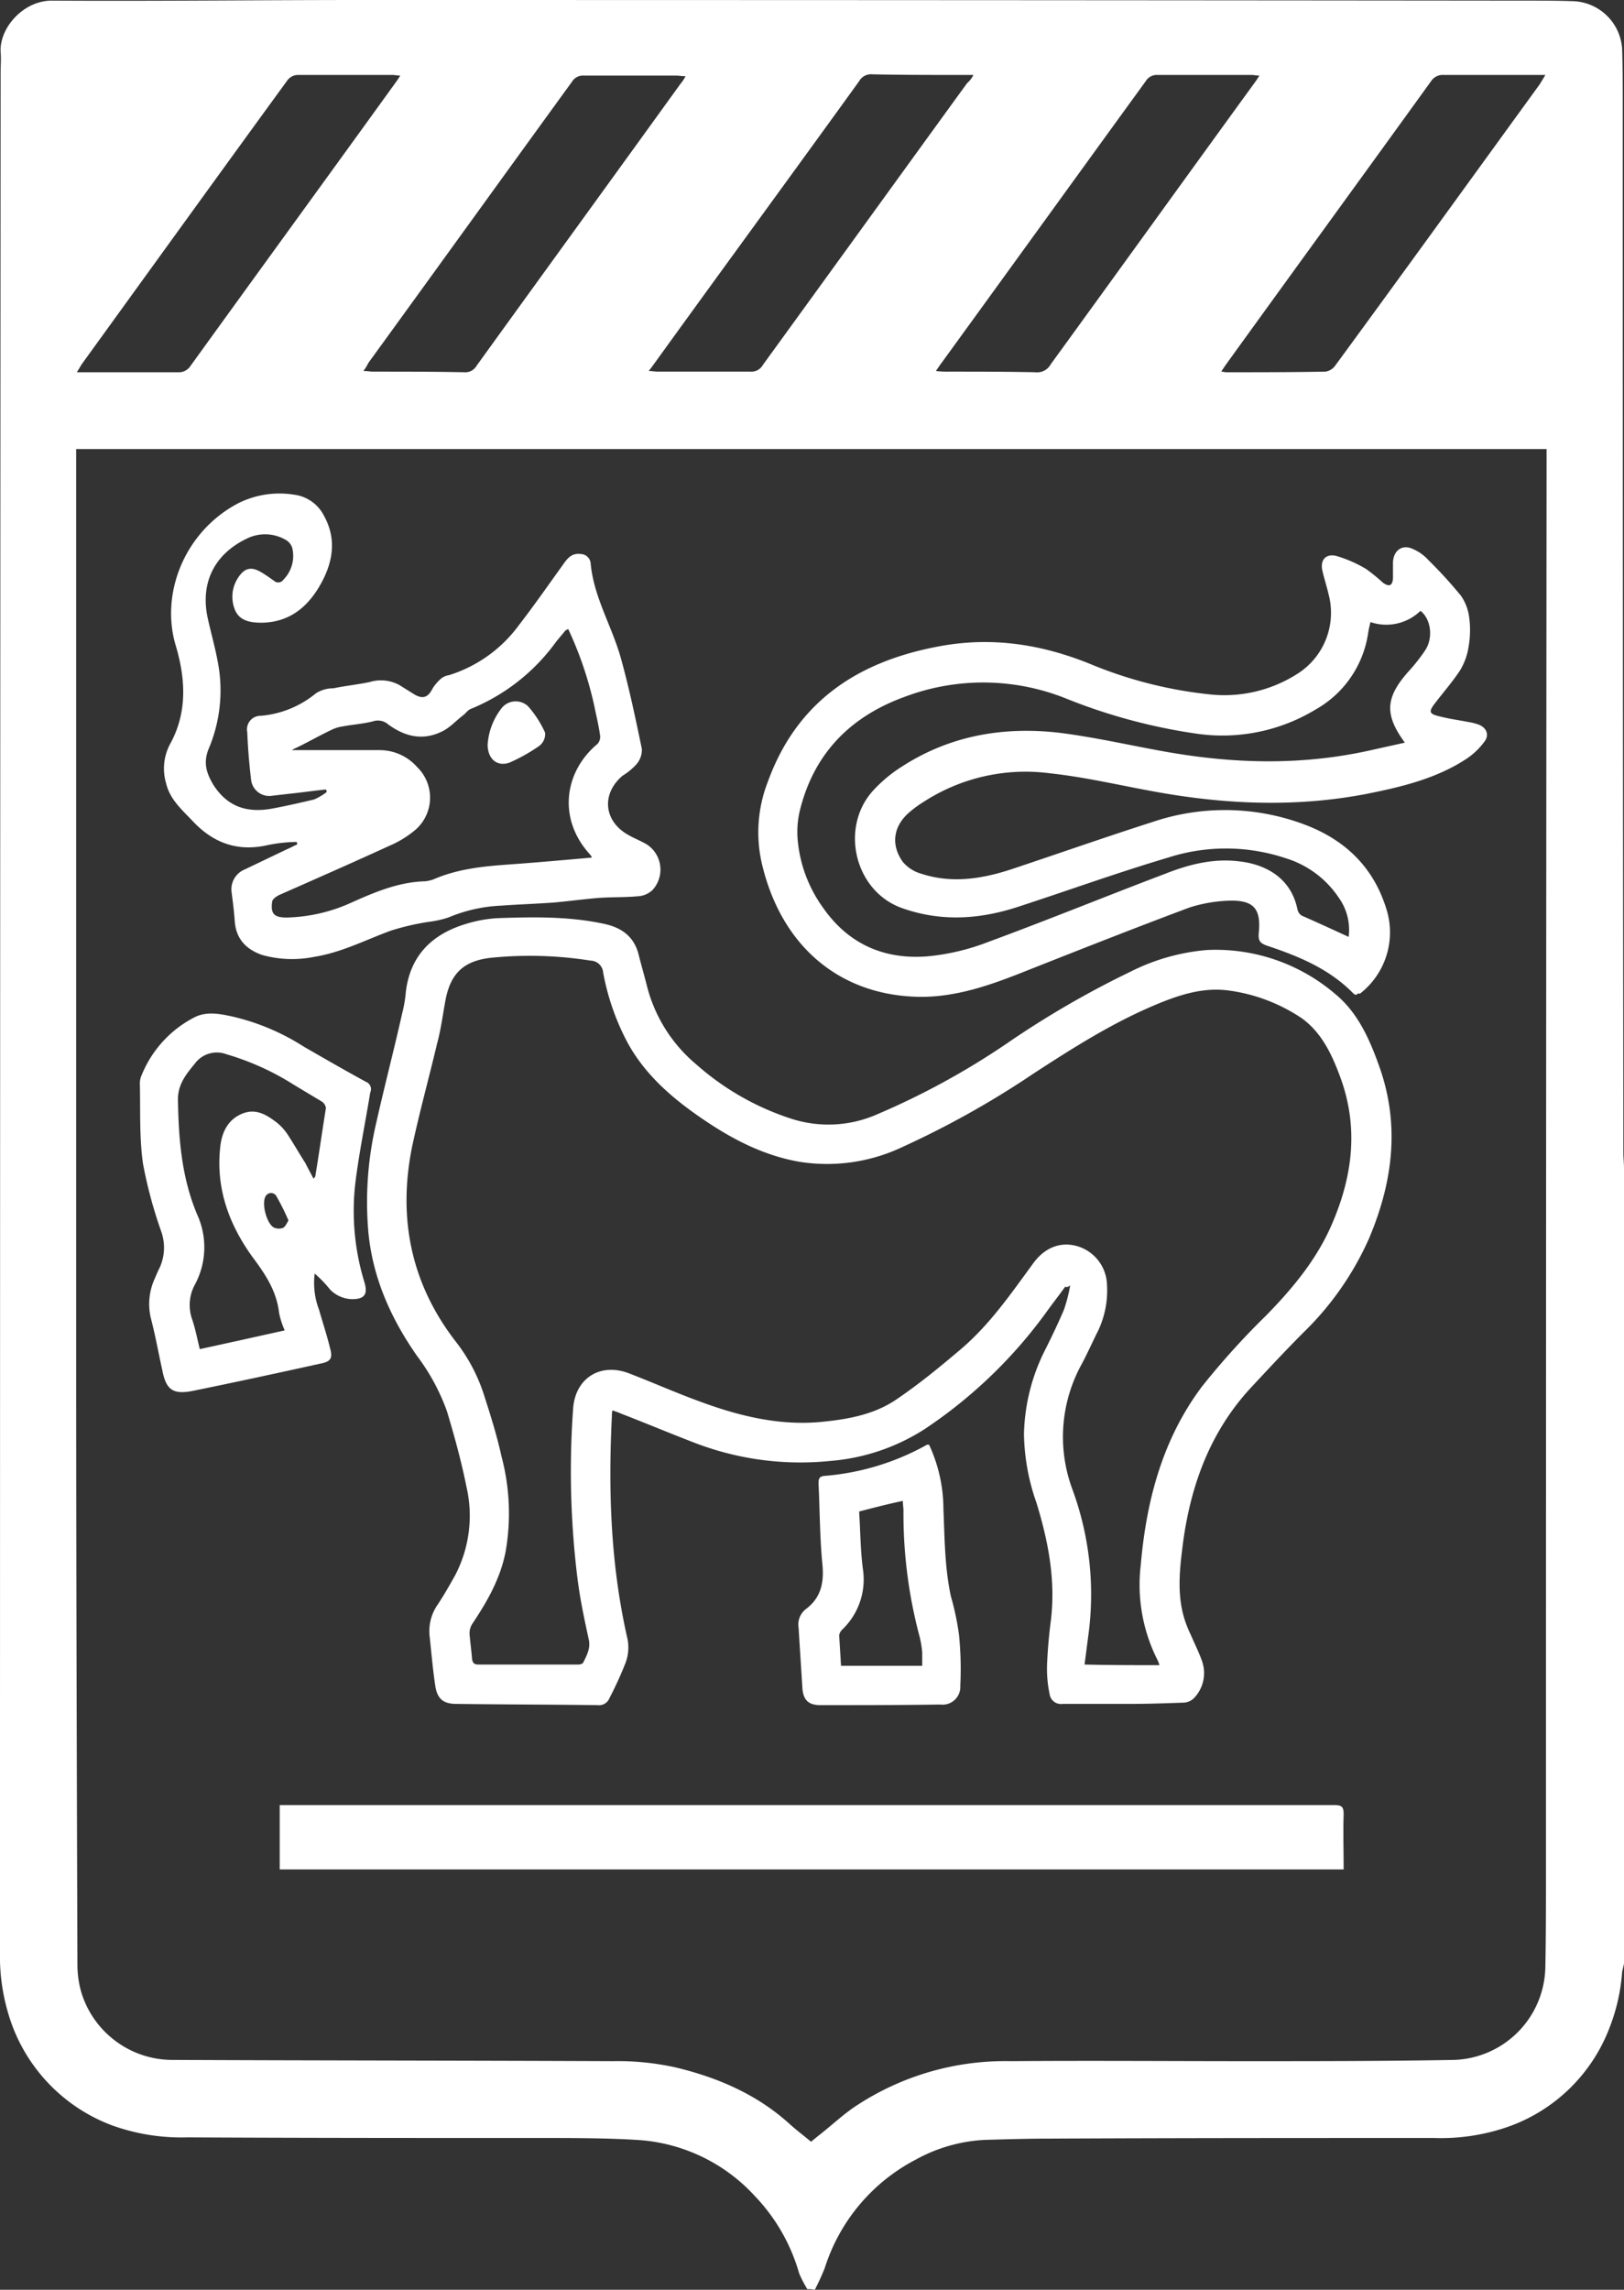
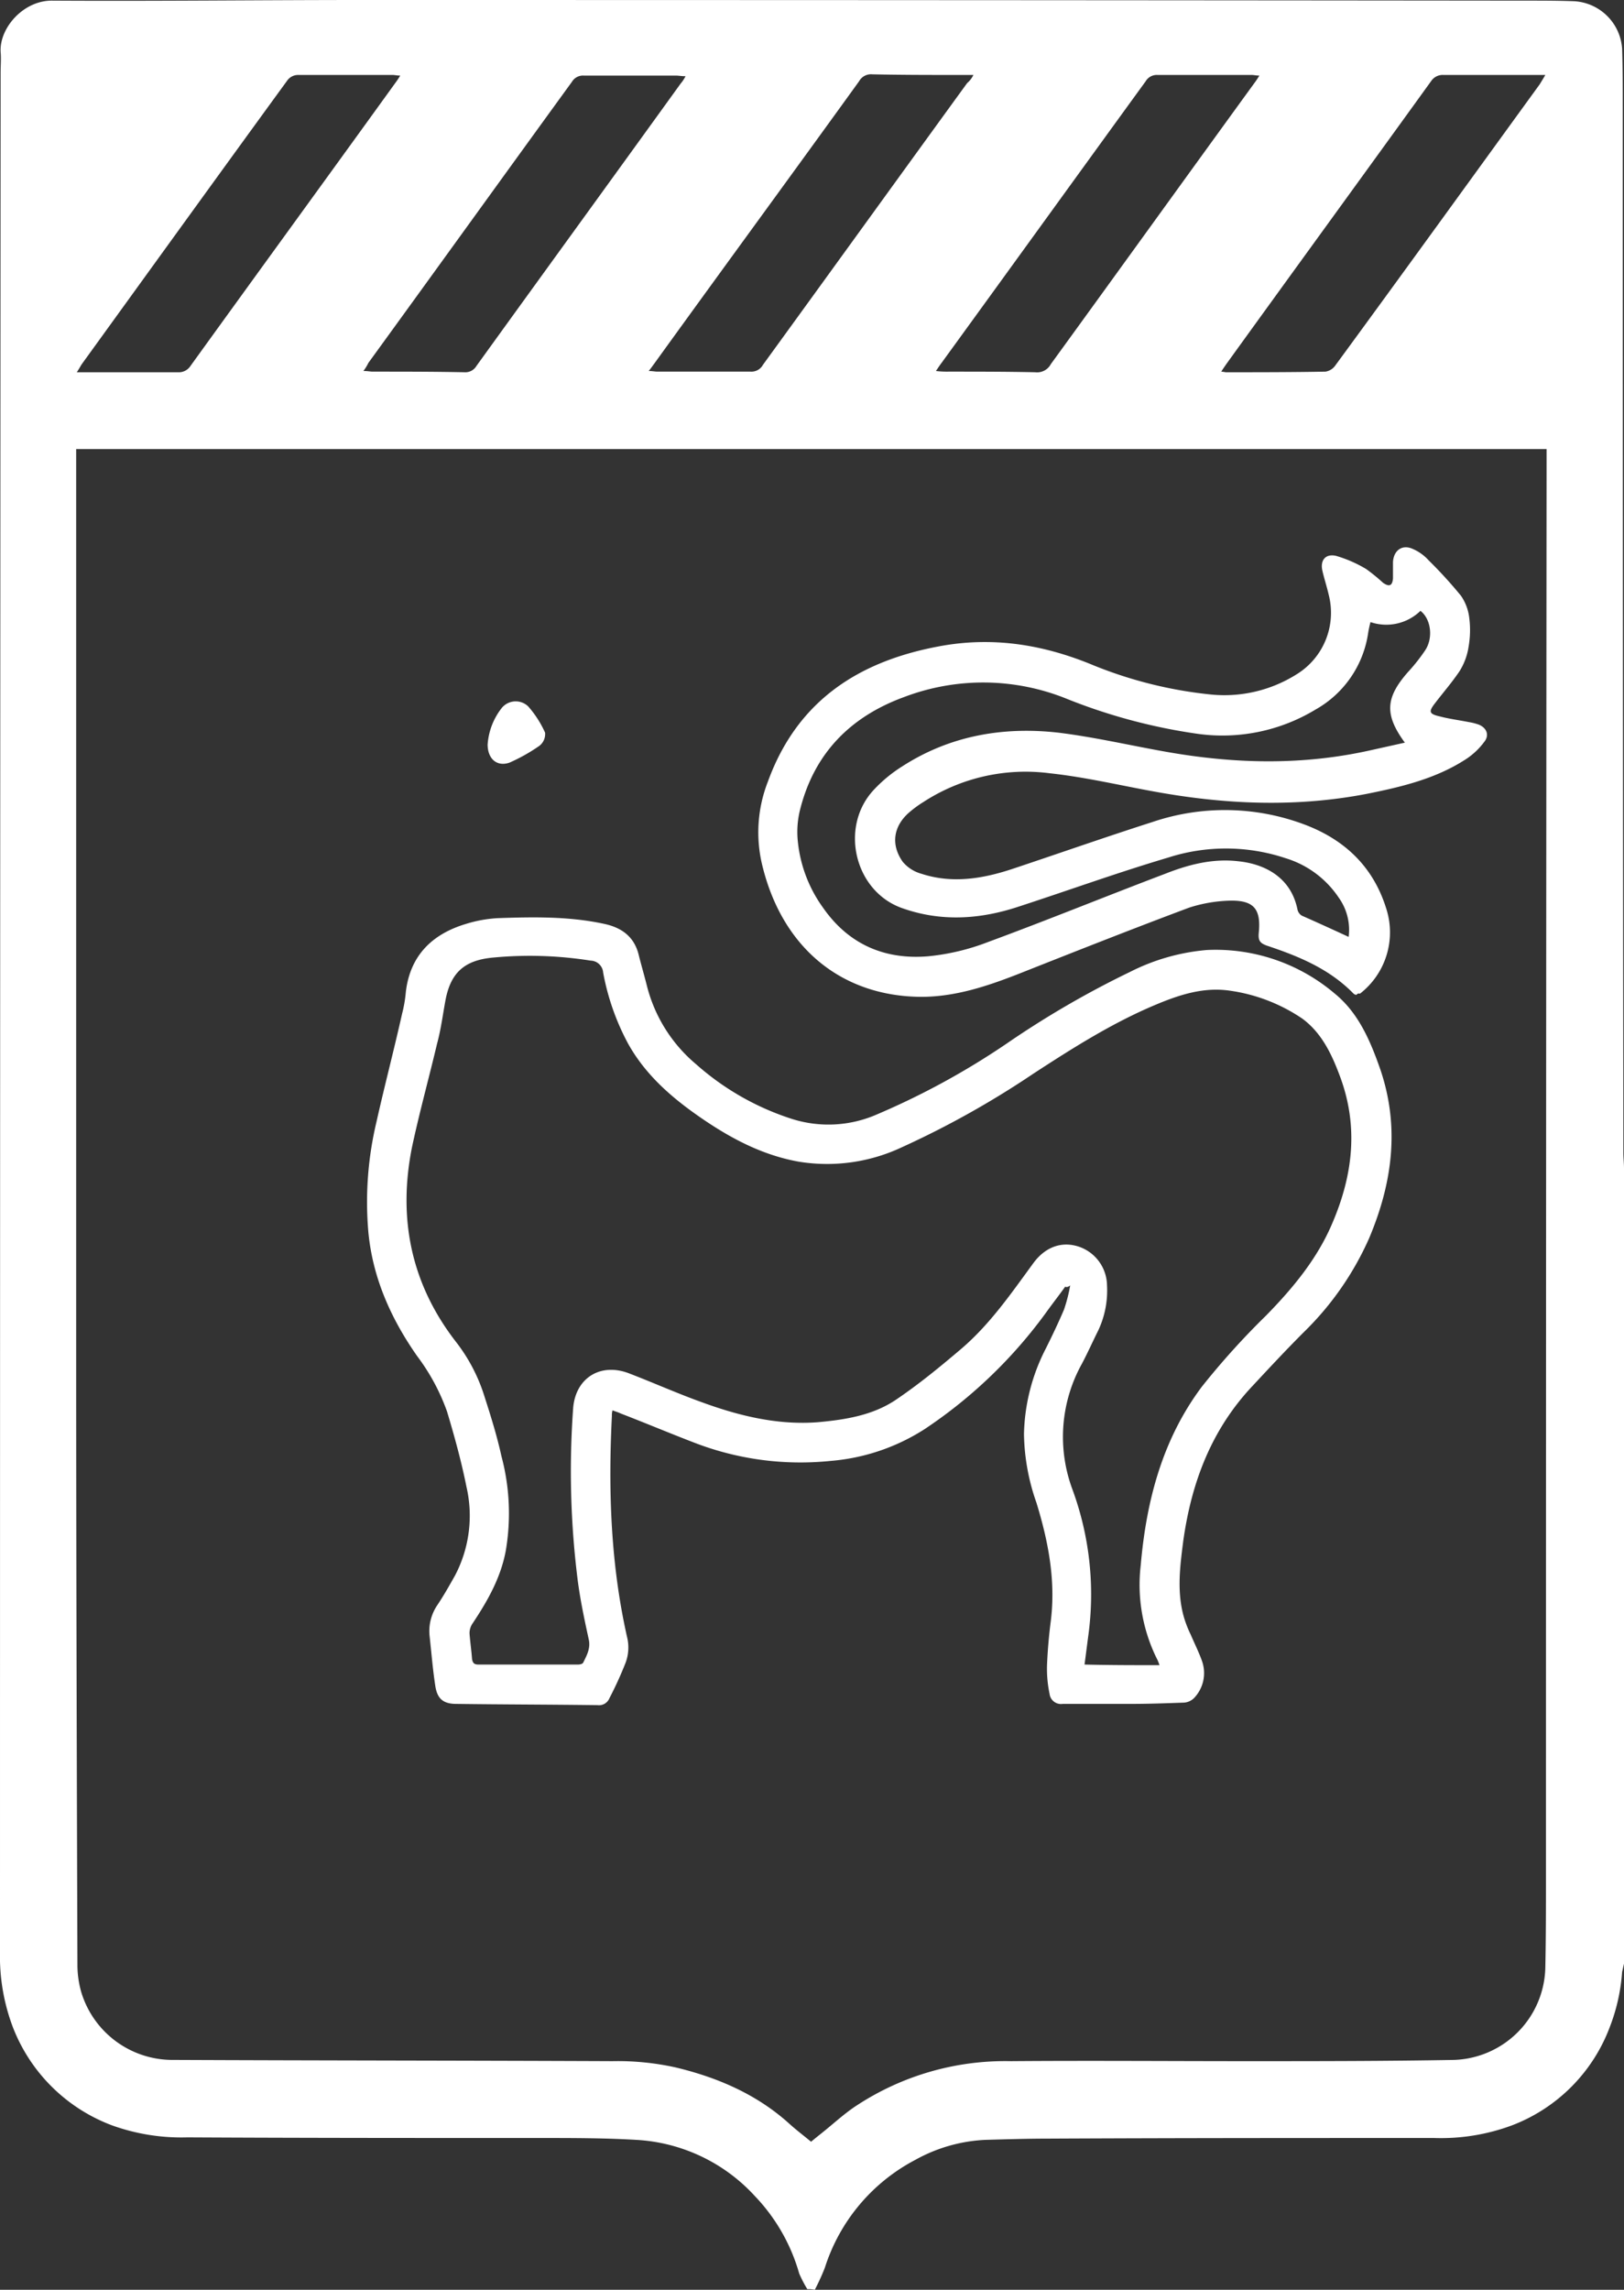
<svg xmlns="http://www.w3.org/2000/svg" id="Calque_1" data-name="Calque 1" viewBox="0 0 260.1 366.6">
  <rect x="0" y="0" width="260.1" height="366.6" fill="#333333" stroke="none" />
  <defs>
    <style>.cls-1{fill:#fff;}</style>
  </defs>
  <title>logo-domaine sans titre</title>
  <g id="_8q1G02.tif" data-name="8q1G02.tif">
    <path class="cls-1" d="M250.4,372.2a19.65,19.65,0,0,1-1.3-2.5,29.62,29.62,0,0,0-7.1-12.4,27.8,27.8,0,0,0-19-9c-5.1-.3-10.2-.3-15.3-.3-18.9,0-37.7,0-56.6-.1a32.81,32.81,0,0,1-12-1.9,27.29,27.29,0,0,1-16-15.9,32,32,0,0,1-2-11.9q0-150.45.1-300.9c0-1.1.1-2.2,0-3.3-.2-3.8,3.6-8.2,8.2-8.2,16.6.1,33.3-.1,49.9-.1q93.15,0,186.3.1c2.6,0,5.1,0,7.7.1a8.17,8.17,0,0,1,7.6,7.6c.1,3.1.1,6.2.1,9.3q0,83.7.1,167.5c0,.8.1,1.6.1,2.5V320.1c-.1.4-.2.9-.3,1.3a30.26,30.26,0,0,1-2,8.9A27,27,0,0,1,363.2,346a32.62,32.62,0,0,1-12.4,2c-20.5,0-41.1,0-61.6.1-3.4,0-6.8.1-10.3.2a25.47,25.47,0,0,0-11.2,3.2,29.64,29.64,0,0,0-14.5,17.3,37.27,37.27,0,0,1-1.6,3.5A4.87,4.87,0,0,0,250.4,372.2ZM133.3,77.6V224.4c0,31.9.1,63.9.2,95.8a16.11,16.11,0,0,0,.6,4.4,15.27,15.27,0,0,0,14.8,10.9c23.4.1,46.9.1,70.3.2a42.75,42.75,0,0,1,10.1,1c6.7,1.6,13,4.3,18.2,9,1.1,1,2.3,1.9,3.5,2.9.6-.5,1.1-.9,1.6-1.3,1.9-1.5,3.7-3.2,5.7-4.5a43.38,43.38,0,0,1,24.7-7.1c12.6-.1,25.2,0,37.8,0,11.1,0,22.1,0,33.2-.2a15.13,15.13,0,0,0,14.6-14.8c.1-4.9.1-9.8.1-14.7q0-113.55.1-227V77.6ZM277,17.7h-2c-4.7,0-9.5,0-14.2-.1a2.17,2.17,0,0,0-2.1,1.1c-10.9,15.1-21.9,30.1-32.8,45.2-.3.4-.5.7-.9,1.2.6,0,1,.1,1.4.1h14.9a2.11,2.11,0,0,0,2-1.1C254.2,49.1,265.1,34,276,19A3.85,3.85,0,0,0,277,17.7Zm-6,47.4a14.8,14.8,0,0,0,2,.1c4.6,0,9.2,0,13.9.1a2.49,2.49,0,0,0,2.5-1.3c10.9-15,21.7-30,32.6-45a12.49,12.49,0,0,0,.8-1.2c-.5,0-.9-.1-1.2-.1H306.5a2.06,2.06,0,0,0-1.9,1c-10.9,15-21.8,30.1-32.7,45.1C271.6,64.2,271.4,64.5,271,65.1Zm-137.6.2h16.2a2.22,2.22,0,0,0,2-1c10.9-15.1,21.9-30.2,32.8-45.3a12.49,12.49,0,0,0,.8-1.2c-.5,0-.9-.1-1.2-.1H168.9a2.14,2.14,0,0,0-1.8.9c-11,15.1-21.9,30.2-32.9,45.4C134,64.3,133.8,64.7,133.4,65.3Zm45.9-.2c.7,0,1.1.1,1.5.1,4.9,0,9.8,0,14.7.1a2.06,2.06,0,0,0,1.9-1c10.9-15.1,21.8-30.1,32.7-45.2a6.22,6.22,0,0,0,.8-1.2c-.7,0-1.1-.1-1.6-.1H214.6a2.06,2.06,0,0,0-1.9,1c-10.9,15-21.7,30-32.6,45A7.6,7.6,0,0,1,179.3,65.1ZM368.6,17.7H352.3a2.22,2.22,0,0,0-2,1C339.4,33.8,328.4,48.9,317.5,64c-.2.3-.5.7-.8,1.2a5.64,5.64,0,0,1,.7.1c5.3,0,10.6,0,16-.1a2.37,2.37,0,0,0,1.5-.9c11-15,21.9-30.1,32.8-45.1C368,18.7,368.2,18.4,368.6,17.7Z" transform="translate(-121.1 -5.7)" />
    <path class="cls-1" d="M291.7,211.7c-1,1.4-2.1,2.8-3.1,4.2a76.25,76.25,0,0,1-19.4,18.6,32.75,32.75,0,0,1-15.1,5.1,47.14,47.14,0,0,1-22-3c-3.9-1.5-7.7-3.1-11.6-4.6-.4-.2-.8-.3-1.3-.5a3.08,3.08,0,0,0-.1.9c-.6,12-.2,23.9,2.5,35.7a7,7,0,0,1-.3,3.8,58.59,58.59,0,0,1-2.6,5.7,1.8,1.8,0,0,1-1.9,1.1c-7.5-.1-15.1-.1-22.6-.2-2.1,0-3.1-.8-3.4-3-.4-2.6-.6-5.2-.9-7.9a7.42,7.42,0,0,1,1.3-5c1-1.5,1.9-3.1,2.8-4.7a20.59,20.59,0,0,0,1.8-14.2c-.8-4-1.9-8-3.1-12a33.3,33.3,0,0,0-4.8-8.9c-4.2-6-7.1-12.5-7.8-19.8a55.34,55.34,0,0,1,1.3-17.7c1.3-5.8,2.8-11.5,4.1-17.3a21.36,21.36,0,0,0,.6-3.5c.7-5.9,4.3-9.3,9.7-10.9a21,21,0,0,1,5-.9c5.7-.2,11.4-.3,17,.9,2.9.6,4.9,2.1,5.6,5,.4,1.6.9,3.3,1.3,4.9a24.09,24.09,0,0,0,7.9,12.6,42.73,42.73,0,0,0,15.2,8.7,19.35,19.35,0,0,0,13.8-.7,121.9,121.9,0,0,0,20.7-11.3,150.09,150.09,0,0,1,19.8-11.5,33.38,33.38,0,0,1,12.3-3.5,29.46,29.46,0,0,1,20.5,7c3.8,3.1,5.7,7.6,7.3,12.2,3.1,9.2,1.9,18.1-1.8,26.9A48.24,48.24,0,0,1,329.9,219c-2.8,2.8-5.5,5.7-8.2,8.6-6.6,7-9.8,15.5-11.1,24.9-.5,3.9-1,7.8,0,11.7a17.55,17.55,0,0,0,1.2,3.2c.6,1.4,1.3,2.8,1.8,4.2a5.78,5.78,0,0,1-1.2,5.9,2.5,2.5,0,0,1-1.8.8c-2.8.1-5.6.2-8.4.2H291.3a1.84,1.84,0,0,1-2.1-1.6,19.47,19.47,0,0,1-.4-4.8q.15-3.45.6-6.9c.8-6.5-.4-12.7-2.3-18.9a34.48,34.48,0,0,1-2-11,31.28,31.28,0,0,1,3.5-13.7c1-2,2-4.1,2.9-6.2a24.76,24.76,0,0,0,1-3.9C292.1,211.8,291.9,211.8,291.7,211.7Zm15.1,60.6a6.89,6.89,0,0,0-.3-.8,26.69,26.69,0,0,1-2.7-15.2c.9-10.4,3.5-20.2,9.8-28.6a123.22,123.22,0,0,1,10.3-11.4c4.3-4.4,8.2-9.1,10.6-14.8,3.3-7.7,4.2-15.5,1.2-23.5-1.3-3.5-2.9-6.9-6-9.2a27.48,27.48,0,0,0-11.7-4.5c-4.2-.6-8.1.7-11.9,2.3-6.9,2.9-13.2,6.9-19.5,11a145.61,145.61,0,0,1-21.1,11.8,28.13,28.13,0,0,1-16.4,2.3c-5.7-1-10.7-3.6-15.4-6.8s-9.1-6.9-12-12.1a38.71,38.71,0,0,1-4-11.4,2.06,2.06,0,0,0-2-1.9,62.09,62.09,0,0,0-15.5-.5c-4.8.4-7,2.5-7.8,7.1-.4,2.2-.7,4.5-1.3,6.7-1.3,5.5-2.8,10.9-4,16.5-2.3,11.4-.2,21.9,7,31.2a27.47,27.47,0,0,1,4.6,8.8c1,3.1,2,6.3,2.7,9.5a35.46,35.46,0,0,1,.7,15.2c-.8,4.3-2.9,8-5.3,11.6a2.77,2.77,0,0,0-.5,1.6c.1,1.4.3,2.7.4,4.1.1.6.3.9,1,.9h16c.3,0,.7-.1.8-.3.6-1.2,1.2-2.3.9-3.7-.7-3.2-1.4-6.5-1.8-9.7a139.5,139.5,0,0,1-.7-27.4c.4-4.8,4.4-7.3,9-5.5,3.9,1.5,7.7,3.2,11.6,4.6,6,2.2,12.2,3.7,18.6,3.2,4.4-.4,8.8-1.1,12.5-3.6s7.1-5.3,10.4-8.1c4.7-4,8.1-9,11.7-13.9,1.9-2.5,4.5-3.4,7.2-2.5a6.65,6.65,0,0,1,4.5,6.2,15,15,0,0,1-1.4,7.2c-.9,1.8-1.7,3.6-2.6,5.3a24.11,24.11,0,0,0-1.6,20,48.67,48.67,0,0,1,2.6,23.6c-.2,1.5-.4,3.1-.6,4.6C298.9,272.3,302.8,272.3,306.8,272.3Z" transform="translate(-121.1 -5.7)" />
    <path class="cls-1" d="M338.3,165c-.2-.1-.3-.1-.4-.2-3.9-4-8.8-6-13.9-7.7-1.1-.4-1.4-.8-1.3-2,.4-3.9-.8-5.3-4.7-5.2a23.22,23.22,0,0,0-6.4,1.1c-9.1,3.4-18.2,7-27.3,10.6-5.1,2-10.2,3.7-15.7,3.7-12.8-.1-22.2-7.9-25.4-21a22.31,22.31,0,0,1,.9-13.5c4.7-12.9,14.5-19.2,27.3-21.6,8.4-1.6,16.4-.4,24.3,2.8a68.3,68.3,0,0,0,19.4,4.9,21.7,21.7,0,0,0,13.6-3.2,11.56,11.56,0,0,0,5.2-12.8c-.3-1.3-.7-2.5-1-3.8-.4-1.7.5-2.8,2.2-2.4a20.57,20.57,0,0,1,4.8,2.1,28.77,28.77,0,0,1,2.7,2.2c1,.7,1.5.5,1.6-.7V95.7c.1-1.9,1.5-2.9,3.2-2.1a7.25,7.25,0,0,1,2.5,1.8,70.28,70.28,0,0,1,5.2,5.7,7.8,7.8,0,0,1,1.3,3.4,15.46,15.46,0,0,1-.1,4.8,10.26,10.26,0,0,1-1.4,3.8c-1.2,1.8-2.6,3.4-3.9,5.1-1.1,1.4-1.1,1.8.7,2.2,1.5.4,3.1.6,4.6.9a9.36,9.36,0,0,1,1.6.4c1.3.5,1.8,1.7.9,2.8a11.38,11.38,0,0,1-3,2.8c-4.8,3.1-10.3,4.4-15.8,5.5-11.4,2.2-22.8,1.7-34.2-.4-5.5-1-11-2.3-16.6-2.9a30,30,0,0,0-20.2,4.6,17.68,17.68,0,0,0-2.2,1.6c-2.6,2.2-3.1,5.2-1.1,8a6,6,0,0,0,3,1.9c4.9,1.6,9.8.8,14.6-.8,7.5-2.5,14.9-5.1,22.4-7.5a36.2,36.2,0,0,1,24.3.4c6.4,2.4,11,6.7,13.1,13.4a12.42,12.42,0,0,1-4.2,13.7C338.7,164.7,338.5,164.8,338.3,165Zm-1.2-9.3a8.85,8.85,0,0,0-1.6-6.3,15.75,15.75,0,0,0-8.5-6.3,30.2,30.2,0,0,0-18.8-.1c-8.1,2.4-16.1,5.3-24.1,7.9-6.1,2-12.3,2.4-18.5.2-7.7-2.7-10.1-13.1-4.5-19a22.74,22.74,0,0,1,4.5-3.7c7.6-4.9,16.1-6.4,25-5.4,5.7.7,11.3,2,16.9,3,11.1,2,22.1,2.3,33.2-.2l5.4-1.2c-3.3-4.5-3.1-7.2.5-11.3a28.76,28.76,0,0,0,2.7-3.4c1.4-2,1-5.1-.7-6.4a7.85,7.85,0,0,1-8,1.8,16.25,16.25,0,0,0-.4,1.9,16.84,16.84,0,0,1-8.4,12.1,28.8,28.8,0,0,1-18.8,3.9,90.52,90.52,0,0,1-21-5.6,35.65,35.65,0,0,0-26.1-.3c-8.5,3.1-14.3,8.9-16.6,17.8a14.65,14.65,0,0,0-.4,5.5,21.79,21.79,0,0,0,4,10.4c4.1,5.9,9.9,8.4,16.9,7.8a36.32,36.32,0,0,0,9.6-2.3c9.5-3.5,18.8-7.3,28.3-10.9,3.8-1.5,7.7-2.5,11.8-2,3.8.4,8.3,2.3,9.4,7.7a1.53,1.53,0,0,0,.7,1C332.1,153.4,334.5,154.5,337.1,155.7Z" transform="translate(-121.1 -5.7)" />
-     <path class="cls-1" d="M173.3,132.1c-2,.2-4,.5-6,.7l-2.6.3a2.93,2.93,0,0,1-3.4-2.7q-.45-3.75-.6-7.5a2.17,2.17,0,0,1,2.2-2.6,16,16,0,0,0,8.8-3.6,5.12,5.12,0,0,1,2.8-.8c1.9-.4,3.9-.6,5.8-1a6.16,6.16,0,0,1,4.8.5l2.4,1.5c1.4.8,2.2.4,2.9-1a7,7,0,0,1,1.4-1.6,2.57,2.57,0,0,1,1.2-.5,22,22,0,0,0,11.2-8c2.4-3.1,4.7-6.4,7-9.6.7-1,1.4-2,2.9-1.8a1.63,1.63,0,0,1,1.6,1.5c.5,5.5,3.5,10.2,4.9,15.4,1.3,4.7,2.3,9.5,3.3,14.3a3.52,3.52,0,0,1-.9,2.5,10.1,10.1,0,0,1-2.2,1.8c-3.4,2.9-3,7.2.8,9.4,1,.6,2.1,1,3.1,1.6a4.82,4.82,0,0,1,.9,7.3,3.69,3.69,0,0,1-2.4,1c-2.2.2-4.5.1-6.7.3s-4.5.5-6.7.7c-2.8.2-5.7.3-8.5.5a24.44,24.44,0,0,0-8.4,1.9,16.54,16.54,0,0,1-3.2.7,40.24,40.24,0,0,0-6,1.4c-4.1,1.5-7.9,3.5-12.3,4.2a17.89,17.89,0,0,1-8.3-.3c-2.6-.9-4.2-2.6-4.4-5.4-.1-1.5-.3-3-.5-4.6a3.43,3.43,0,0,1,2.1-3.7l6.9-3.3c.5-.2,1-.5,1.5-.7a.76.76,0,0,0-.1-.4,24,24,0,0,0-4.6.5c-4.8,1.1-8.7-.3-12-3.8-1.7-1.8-3.7-3.5-4.3-6.1a8.33,8.33,0,0,1,.6-6.2c2.9-5.2,2.5-10.7.9-16-2.4-8.3,1.5-18.1,10-22.6a14.74,14.74,0,0,1,9-1.4,6.23,6.23,0,0,1,4.8,3.4c2.1,3.8,1.4,7.6-.7,11.2s-5,5.8-9.2,5.9c-1.7,0-3.5-.2-4.3-1.9a5.51,5.51,0,0,1,.5-5.4c1-1.5,2.1-1.7,3.6-.8.7.4,1.4.9,2.1,1.4a1,1,0,0,0,1.5-.2,5.41,5.41,0,0,0,1.4-5.1,2.3,2.3,0,0,0-1.1-1.3,6.58,6.58,0,0,0-6.1-.2c-5.3,2.5-7.6,7.2-6.3,12.9.6,2.7,1.4,5.4,1.8,8.2a24,24,0,0,1-1.6,12.4c-1,2.3-.5,4,.7,6,2.4,3.7,5.7,4.5,9.7,3.7,2.1-.4,4.3-.9,6.4-1.4a9.3,9.3,0,0,0,1.9-1.1C173.5,132.5,173.4,132.3,173.3,132.1Zm38.8-25.7c-.2.1-.3.2-.4.2l-1.5,1.8a31.54,31.54,0,0,1-13.7,10.8c-.5.2-.8.7-1.2,1-1.2.9-2.2,2.1-3.6,2.7-3,1.4-5.8.7-8.4-1.2a2.52,2.52,0,0,0-2.5-.5c-1.6.4-3.2.5-4.8.8a6,6,0,0,0-1.9.6c-1.9.9-3.8,2-5.7,2.9-.3.1-.5.3-.6.3h14.1a8,8,0,0,1,6,2.7,6.83,6.83,0,0,1-.2,10,16.42,16.42,0,0,1-4.2,2.6c-5.9,2.7-11.8,5.3-17.7,7.9-.4.2-1,.6-1.1,1-.3,2,.3,2.6,2.3,2.6a26.39,26.39,0,0,0,10.4-2.4c3.8-1.7,7.6-3.3,11.8-3.4a6.11,6.11,0,0,0,1.3-.3c3.9-1.7,8-2.1,12.2-2.4s8.7-.7,13.2-1.1a1.89,1.89,0,0,0-.4-.6c-5.2-5.8-3.9-13.3,1.3-17.6a1.69,1.69,0,0,0,.4-1.4c-.2-1.5-.6-3.1-.9-4.6A58.52,58.52,0,0,0,212.1,106.4Z" transform="translate(-121.1 -5.7)" />
-     <path class="cls-1" d="M165.9,305V294.7H334.8c1.1,0,1.5.2,1.5,1.4-.1,2.9,0,5.8,0,8.9Z" transform="translate(-121.1 -5.7)" />
-     <path class="cls-1" d="M171.5,209.6a12.08,12.08,0,0,0,.7,5.8c.6,2.1,1.3,4.2,1.8,6.3.4,1.5,0,2-1.5,2.3-6.8,1.5-13.7,3-20.6,4.4-3.1.6-4.2-.2-4.8-3.3-.6-2.7-1.1-5.5-1.8-8.2a9.75,9.75,0,0,1,.5-6.3c.3-.7.6-1.4.9-2a7.75,7.75,0,0,0,.2-5.8A72,72,0,0,1,144,192c-.6-4.2-.4-8.6-.5-12.8a3.19,3.19,0,0,1,.3-1.4,18,18,0,0,1,8.4-9.2c1.9-1,4-.6,5.9-.2a36.41,36.41,0,0,1,11.7,4.9c3.3,1.9,6.6,3.8,9.9,5.6a1.25,1.25,0,0,1,.7,1.7c-.8,4.9-1.8,9.7-2.4,14.6a38.9,38.9,0,0,0,1.5,15.9c.5,1.8,0,2.6-2,2.6a5.09,5.09,0,0,1-3.5-1.5A20.06,20.06,0,0,0,171.5,209.6Zm-.2-15.2c.2-.2.3-.3.3-.4.6-3.6,1.1-7.2,1.7-10.9a1.52,1.52,0,0,0-.6-1l-4.5-2.7a42.17,42.17,0,0,0-10.8-4.9,4.37,4.37,0,0,0-5.1,1.5c-1.4,1.7-2.7,3.3-2.7,5.7.1,6.4.6,12.6,3.1,18.5a12.6,12.6,0,0,1-.4,11.2,6.83,6.83,0,0,0-.4,5.6c.5,1.5.8,3.1,1.2,4.7,4.6-1,9.1-2,13.6-3a12.82,12.82,0,0,1-.9-2.8c-.4-3.5-2.2-6.2-4.3-9-3.8-5.3-5.9-11.1-5.1-17.8.3-2.3,1.3-4.2,3.5-5.1s3.9.2,5.5,1.4a8.73,8.73,0,0,1,2,2.3c.9,1.4,1.7,2.8,2.6,4.2C170.5,192.9,170.9,193.6,171.3,194.4Zm-4,6.7a37.28,37.28,0,0,0-2-4,1,1,0,0,0-1.7.2c-.6,1.2.2,4.2,1.3,4.9a1.93,1.93,0,0,0,1.5.1C166.8,202.1,167,201.6,167.3,201.1Z" transform="translate(-121.1 -5.7)" />
-     <path class="cls-1" d="M269.9,237a24.56,24.56,0,0,1,2.3,10.3c.2,4.7.2,9.4,1.2,14a42.64,42.64,0,0,1,1.3,6.2,54.8,54.8,0,0,1,.2,8.1,2.84,2.84,0,0,1-3.2,3c-6.4.1-12.8.1-19.2.1-2,0-2.8-.9-2.9-2.9-.2-3.2-.4-6.3-.6-9.5a3.11,3.11,0,0,1,1.2-3c2.5-1.9,2.9-4.4,2.6-7.3-.4-4.2-.4-8.5-.6-12.7,0-.7,0-1.2.9-1.3a40.15,40.15,0,0,0,16.3-4.9C269.5,237,269.6,237,269.9,237Zm-11.2,10.7c.2,3.1.2,6.1.6,9.2a11.09,11.09,0,0,1-3.2,9.6,1.79,1.79,0,0,0-.6,1c.1,1.6.2,3.3.3,4.9h13v-2.2a17.16,17.16,0,0,0-.4-2.4,76.16,76.16,0,0,1-2.6-20.2c0-.5-.1-1-.1-1.6C263.3,246.5,261,247.1,258.7,247.7Z" transform="translate(-121.1 -5.7)" />
    <path class="cls-1" d="M199.2,124.9a10.64,10.64,0,0,1,2.3-5.9,2.89,2.89,0,0,1,4.2-.2,16.76,16.76,0,0,1,2.7,4.2,2.38,2.38,0,0,1-.9,2.1,28.19,28.19,0,0,1-4.8,2.7C200.7,128.5,199.2,127.2,199.2,124.9Z" transform="translate(-121.1 -5.7)" />
  </g>
</svg>